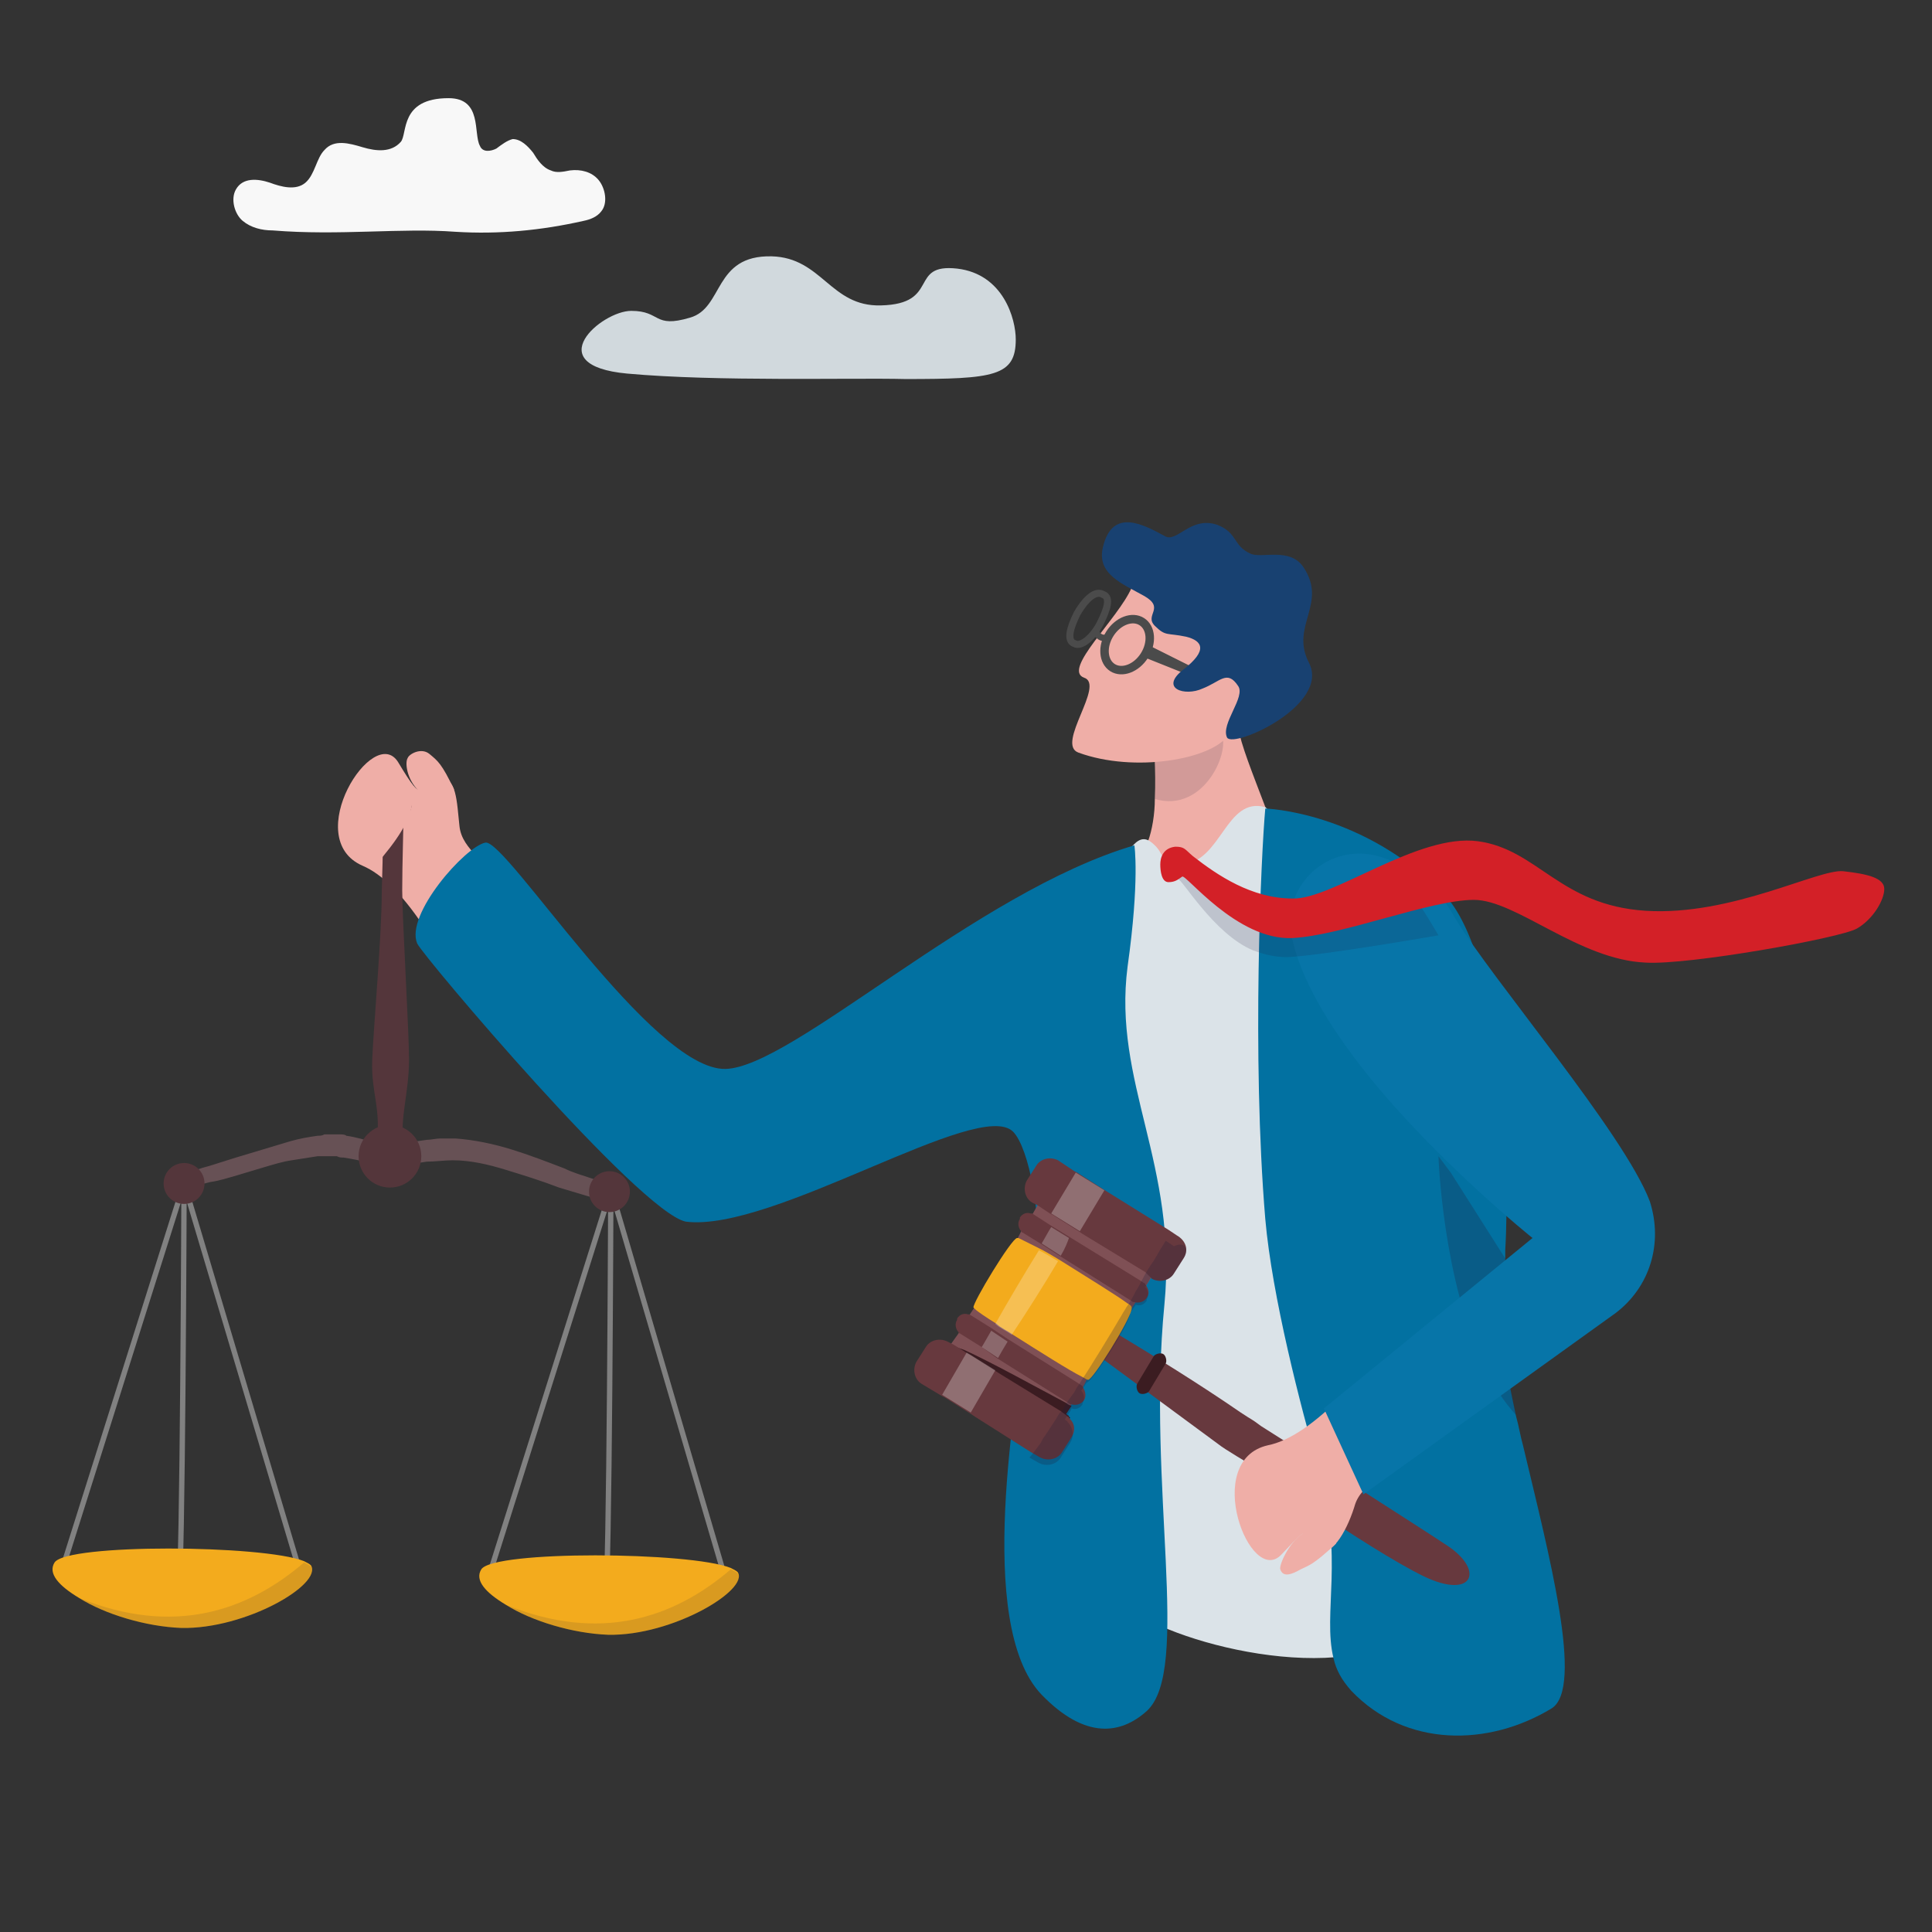
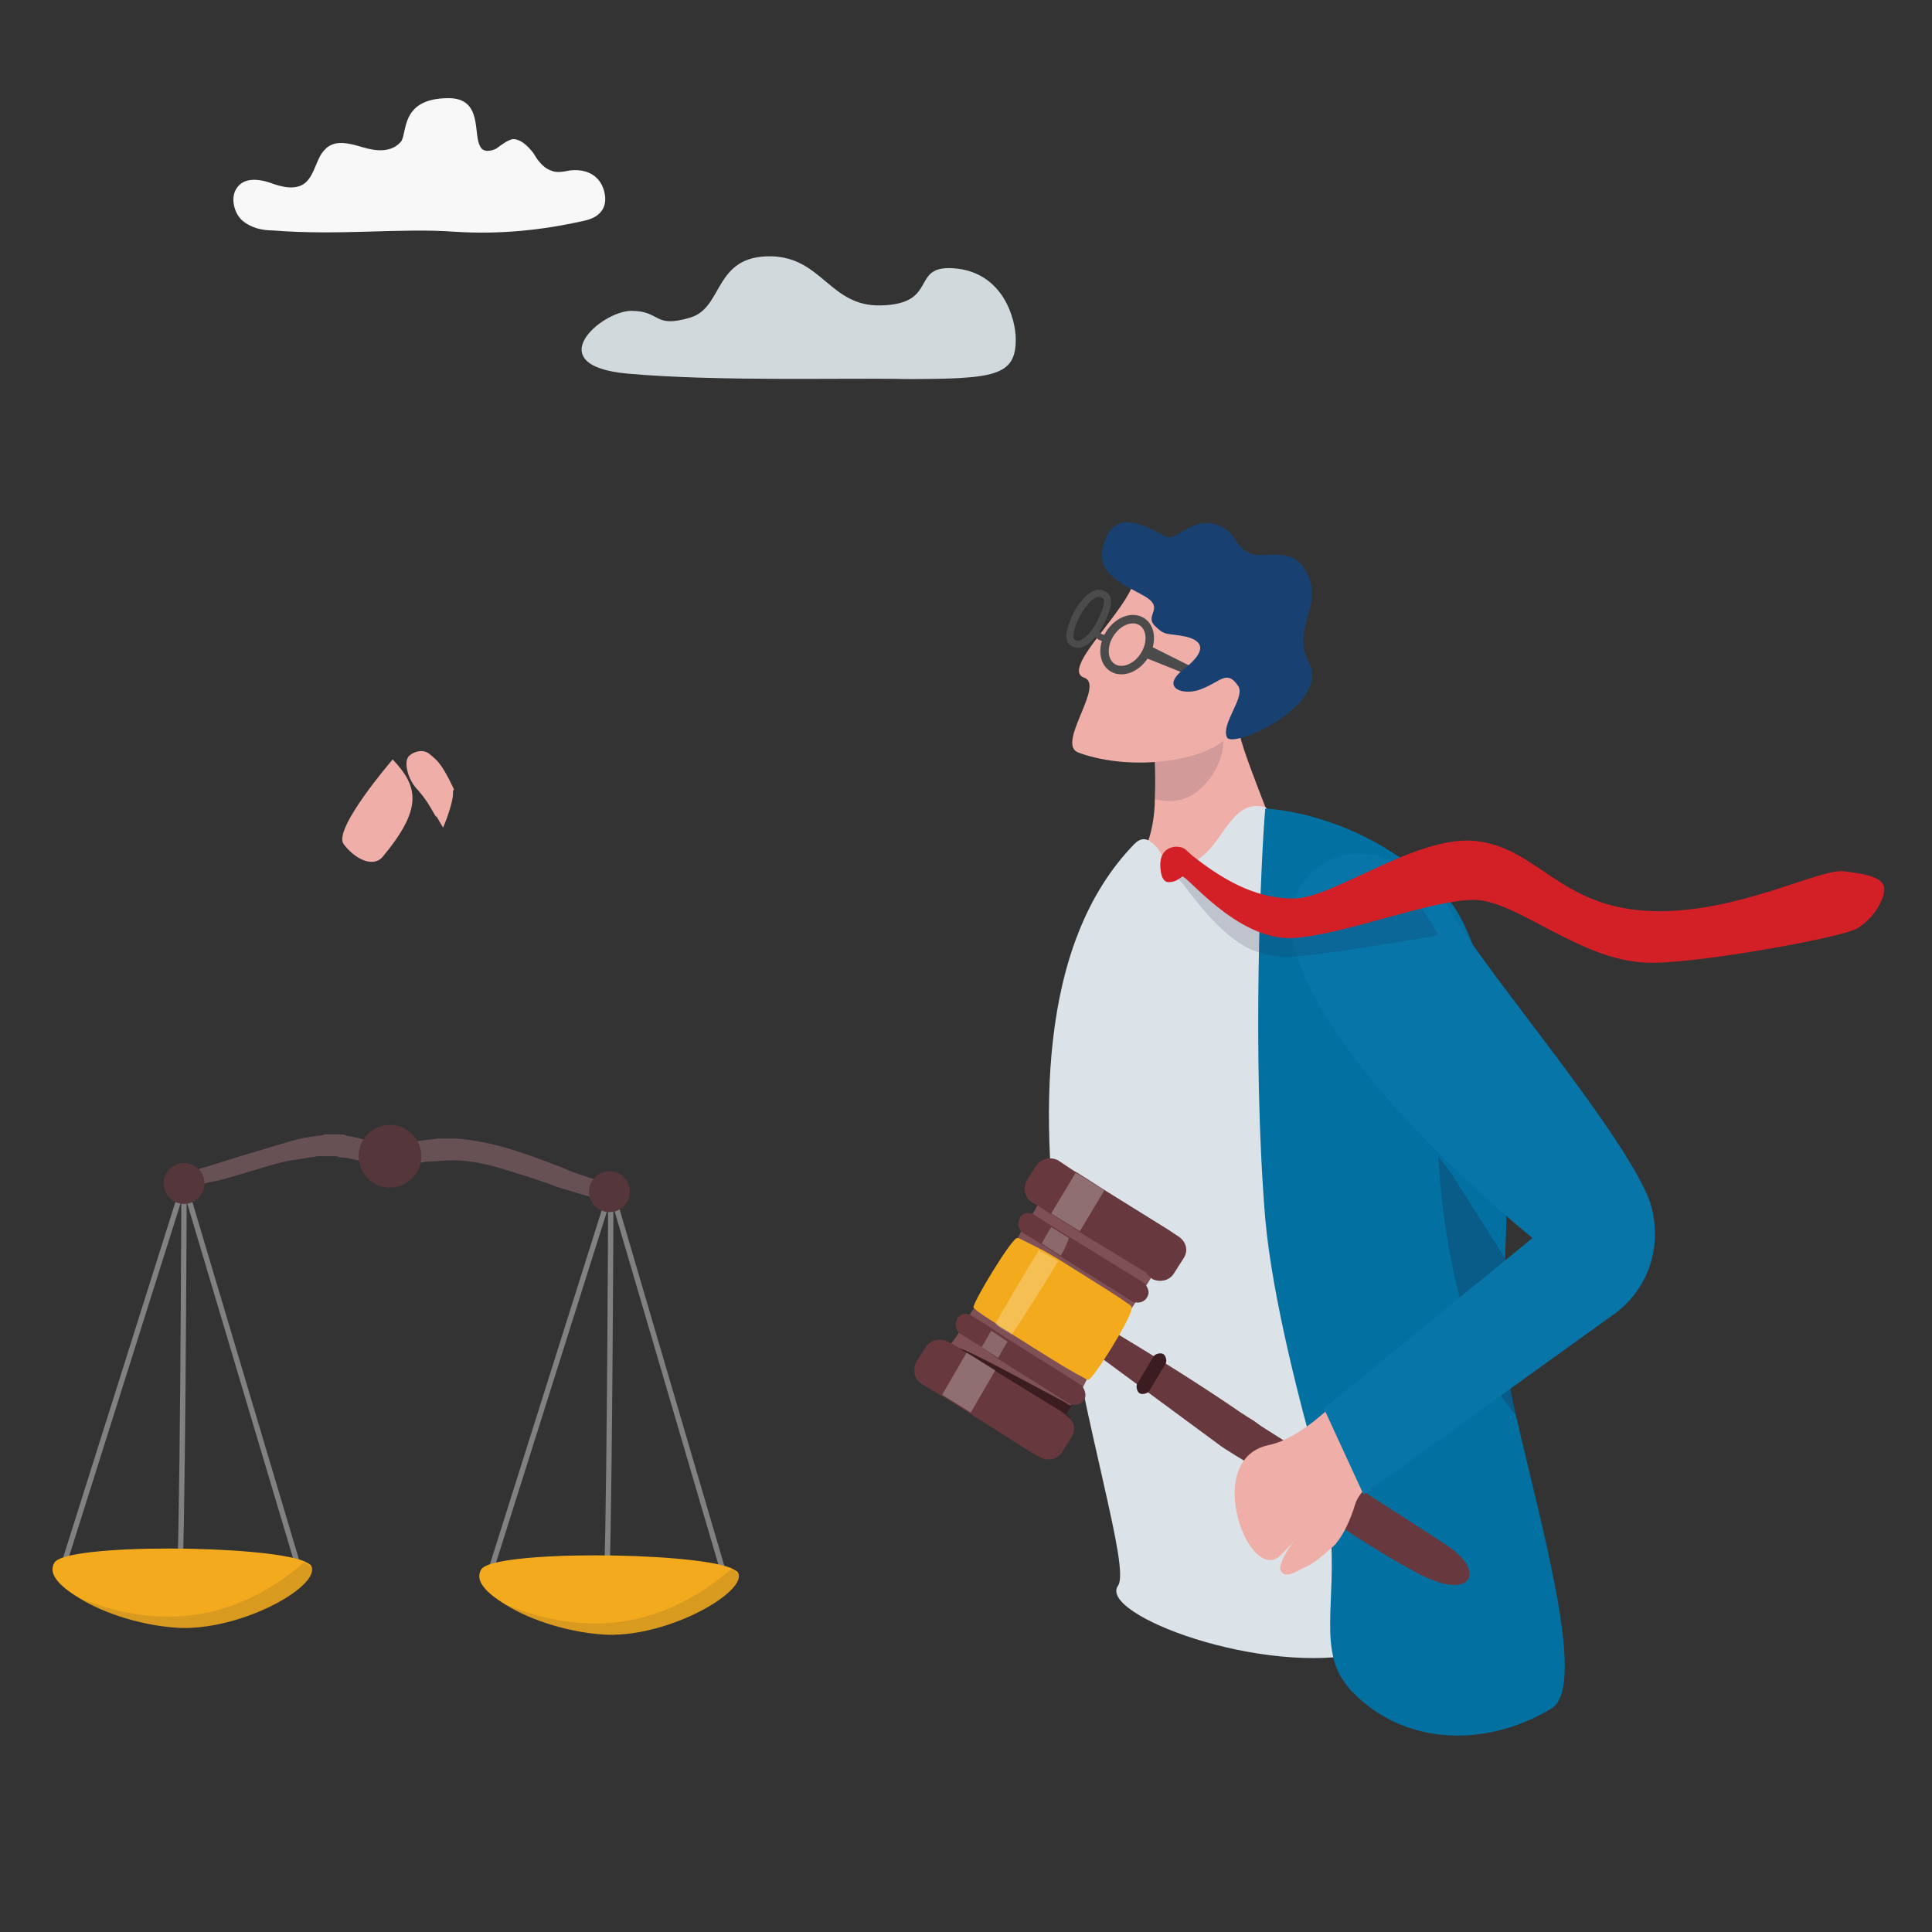
<svg xmlns="http://www.w3.org/2000/svg" version="1.1" id="Layer_1" x="0px" y="0px" viewBox="0 0 141.7 141.7" style="enable-background:new 0 0 141.7 141.7;" xml:space="preserve">
  <rect x="0" y="0" width="141.7" height="141.7" fill="#333333" stroke="none" />
  <style type="text/css">
	.st0{fill:#EFAEA7;}
	.st1{opacity:0.14;fill:#201F3B;}
	.st2{opacity:0.46;fill:#201F3B;}
	.st3{fill:#DBE3E8;}
	.st4{fill:#0271A1;}
	.st5{opacity:0.25;fill:#201F3B;}
	.st6{fill:#F8F8F8;}
	.st7{opacity:0.94;fill:#DBE3E8;}
	.st8{fill:none;stroke:#818181;stroke-width:0.392;stroke-miterlimit:10;}
	.st9{fill:#F3AB1D;}
	.st10{opacity:0.12;fill:#201F39;}
	.st11{fill:#675155;}
	.st12{fill:#54363B;}
	.st13{fill:none;stroke:#4B4B4B;stroke-width:0.622;stroke-miterlimit:10;}
	.st14{fill:#4B4B4B;}
	.st15{fill:none;stroke:#4B4B4B;stroke-width:0.52;stroke-miterlimit:10;}
	.st16{fill:#184171;}
	.st17{fill:#67393E;}
	.st18{fill:#7F5055;}
	.st19{fill:#3B1C21;}
	.st20{opacity:0.27;}
	.st21{fill:#FFFFFF;}
	.st22{opacity:0.24;}
	.st23{opacity:0.25;fill:#201F39;}
	.st24{fill:#0775A8;}
	.st25{opacity:0.16;fill:#201F39;}
	.st26{fill:#D32027;}
</style>
  <g>
-     <path class="st0" d="M37.1,65.6c-1.3-2.5-3.2-3.2-3.4-5c-0.2-1.8-0.2-3.7-1.5-3.5c-1.7,0.3-0.9,2.3-3-1.2c-1.8-2.9-7.2,5.6-2.6,7.6   c1.4,0.6,3,2.1,4.9,5.1C33.6,72.1,37.1,65.6,37.1,65.6z" />
    <path class="st0" d="M94.4,65.1l-6.5,1.8c0,0-6.3,1.7-5.3,0.1c1.4-2,1.1-4,1.6-5.3c0.3-0.8,0.5-2,0.5-3.1c0.1-2.2-0.1-4.3-0.1-4.3   l-0.1-0.5l0.4-1.2l1.8-4.9c0,0,3.6,2.7,4.1,5.6C91.2,55.9,94.4,62.1,94.4,65.1z" />
    <path class="st1" d="M84.7,58.6c0.1-2.2-0.1-4.3-0.1-4.3l-0.1-0.5l0.4-1.2l1.4-0.7c0,0,2.5,1.1,3.2,1.8   C90.4,54.8,88.4,59.7,84.7,58.6z" />
    <path class="st2" d="M94.8,134.6C94.8,134.6,94.8,134.6,94.8,134.6C94.7,134.6,94.7,134.6,94.8,134.6   C94.7,134.6,94.8,134.6,94.8,134.6z" />
    <path class="st3" d="M92.8,59.2c-2.9-0.8-3.2,4-6.1,4.2c-1.5,0.1-1.2-0.5-1.9-1.3c-0.4-0.4-0.9-0.9-1.6-0.2   c-14.3,14.7,0.6,51.8-1.2,54.4c-1.5,2.1,10.6,6.7,18.2,4.9c10.4-2.5,9.8-13.9,9.5-16.1c-0.3-2.2-7-39-7-39S97.5,63.4,92.8,59.2z" />
-     <path class="st4" d="M35.6,61.8c1.5-0.3,12.2,16.7,17.6,16.6c4.9-0.1,18.4-13,30-16.4c0,0,0.4,2.5-0.5,8.9   c-1.1,8.5,3.7,14.5,2.7,24.8c-1.3,13.3,2,26.8-1.3,29.8c-1.9,1.7-4.5,2.1-7.7-1.2c-5-5.2-1.7-22.3-1.3-26.3   c0.2-1.6,0.6-3.7,0.9-5.9c0.4-2.7-0.5-7.9-1.7-9.1c-2.5-2.5-17.6,7.4-24,6.6C46.9,88.9,31,70.1,30.6,69.2   C29.7,67.1,34.1,62.1,35.6,61.8z" />
    <path class="st4" d="M92.8,89.4c0.5,5.7,2.6,13.8,3.9,18.3c1.9,6.5,0.3,10.6,1.1,13.9c0.2,0.9,0.6,1.6,1.3,2.4   c4,4.2,10.1,4.1,14.7,1.3c2.4-1.5-0.2-11.3-2.1-19.3l0,0c-0.2-0.7-0.3-1.4-0.5-2.1c-0.6-2.8-1.1-5.3-1-6.9c0-1.2,0.1-2.3,0.1-3.2   c0,0,0,0,0,0c0-0.6,0.1-1.1,0.1-1.6c0-0.2,0-0.4,0-0.5c0.1-1.7,0.1-3.3,0.1-5.8c0-1.2-0.1-2.7-0.2-4.5c-0.3-5.5-1.8-13.1-4.3-15.7   c-6-6.2-13.2-6.4-13.2-6.4C92.5,62.6,91.8,77.4,92.8,89.4z" />
    <path class="st5" d="M105.5,84.8c0,0,0.3,9.1,3.4,15.5c0.6,1.3,1.4,2.5,2.3,3.5c-0.6-2.8-1.1-5.3-1-6.9c0-1.2,0.1-2.3,0.1-3.2   c0,0,0,0,0,0c0-0.6,0-0.8,0.1-1.4l-4-6.3L105.5,84.8z" />
    <path class="st6" d="M33.4,17c3.2,0.2,6.3-0.1,9.4-0.8c0.5-0.1,1-0.3,1.3-0.7c0.5-0.6,0.3-1.7-0.2-2.3c-0.5-0.6-1.3-0.8-2.1-0.7   c-0.5,0.1-1,0.2-1.4,0c-0.6-0.2-1-0.8-1.3-1.3c-0.4-0.5-0.9-1-1.5-1c-0.4,0.1-0.8,0.4-1.2,0.7c-0.4,0.2-1,0.3-1.2-0.2   c-0.5-0.9,0.2-3.5-2.3-3.5c-3.6,0-3,2.6-3.5,3.2c-0.7,0.8-1.8,0.7-2.8,0.4c-1-0.3-2.1-0.6-2.8,0.2c-0.6,0.6-0.7,1.8-1.4,2.4   c-0.7,0.6-1.8,0.3-2.6,0c-0.9-0.3-2-0.4-2.5,0.5c-0.4,0.7-0.1,1.8,0.5,2.3c0.6,0.5,1.4,0.7,2.2,0.7C24.9,17.3,29.4,16.7,33.4,17z" />
    <path class="st7" d="M46.3,22.8c-2.2,0-6.8,4-0.3,4.6c6.6,0.6,16.4,0.3,20.4,0.4c6.5,0,8.1-0.2,8.1-2.9c0-1.5-0.9-4.8-4.3-5.2   c-3.6-0.4-1.2,2.6-5.6,2.7c-3.7,0.1-4.3-3.5-8-3.6c-4.3-0.1-3.5,3.8-6,4.5C47.9,24.1,48.5,22.8,46.3,22.8z" />
    <path class="st0" d="M33.3,57.9c-0.9-1.9-1.2-2.1-1.8-2.6c-0.6-0.5-1.5,0-1.6,0.3c-0.2,0.3-0.1,1.5,0.8,2.4   c0.8,0.9,1.2,1.9,1.3,1.9C32,59.9,33.3,57.9,33.3,57.9z" />
    <path class="st0" d="M31.3,56.2c0.6-0.2,1.8,1,1.9,1.7c0.2,0.7-0.7,2.8-0.7,2.8s-1-1.6-1.2-2.3C31.1,57.7,30.1,56.6,31.3,56.2z" />
    <g>
      <g>
        <g>
          <path class="st8" d="M35.8,115.8l9-28.5c0,0-0.1,29.4-0.4,29.7" />
          <line class="st8" x1="53.2" y1="115.8" x2="44.8" y2="87.2" />
          <path class="st9" d="M44.6,119.9c-2.6-0.1-5.6-1-7.5-2.2c-1.5-0.9-2.3-1.8-1.8-2.6c0.9-1.4,15.3-1.3,18.3-0.1      c0.2,0.1,0.4,0.2,0.5,0.3C55,116.6,49.3,120,44.6,119.9z" />
        </g>
        <path class="st10" d="M44.6,119.9c-2.6-0.1-5.6-1-7.5-2.2c6.9,2.8,12.3,1,16.5-2.6c0.2,0.1,0.4,0.2,0.5,0.3     C55,116.6,49.3,120,44.6,119.9z" />
      </g>
      <g>
        <path class="st8" d="M4.5,115.3l9-28.5c0,0-0.1,29.4-0.4,29.7" />
        <line class="st8" x1="22" y1="115.3" x2="13.5" y2="86.8" />
        <path class="st9" d="M13.3,119.4c-2.6-0.1-5.6-1-7.5-2.2c-1.5-0.9-2.3-1.8-1.8-2.6c0.9-1.4,15.3-1.3,18.3-0.1     c0.2,0.1,0.4,0.2,0.5,0.3C23.7,116.2,18,119.5,13.3,119.4z" />
      </g>
      <g>
        <g>
          <path class="st11" d="M13.5,86c0.3,0,0.6-0.1,0.9-0.2c0.3-0.1,0.6-0.2,1-0.3c0.6-0.2,1.3-0.4,1.9-0.6c0.7-0.2,1.3-0.4,2-0.6      c0.7-0.2,1.3-0.4,2-0.6c0.7-0.2,1.3-0.3,2-0.4c0.2,0,0.3,0,0.5-0.1c0.2,0,0.4,0,0.5,0c0.1,0,0.2,0,0.3,0c0.1,0,0.2,0,0.3,0      c0.2,0,0.4,0,0.5,0.1c0.7,0.1,1.4,0.3,2,0.5c0.3,0.1,0.7,0.2,1,0.2c0.1,0,0.1,0,0.2,0c0,0,0.1,0,0.1,0l0.1,0      c0.1,0,0.3,0,0.5-0.1c0.6-0.1,1.3-0.2,2-0.3c0.3,0,0.7-0.1,1-0.1c0.2,0,0.3,0,0.5,0c0.1,0,0.2,0,0.3,0c0.1,0,0.2,0,0.3,0      c1.4,0.1,2.8,0.4,4.1,0.8c1.3,0.4,2.6,0.9,3.9,1.4c0.6,0.3,1.3,0.5,1.9,0.7c0.3,0.1,0.6,0.2,1,0.3c0.3,0.1,0.6,0.1,0.9,0.2l0,0      c0.3,0,0.5,0.3,0.4,0.6c0,0.3-0.2,0.6-0.5,0.6c-0.7,0-1.4-0.2-2.1-0.4c-0.7-0.2-1.3-0.4-2-0.6c-1.3-0.5-2.6-0.9-3.9-1.3      c-1.3-0.4-2.6-0.7-3.9-0.7c-0.6,0-1.3,0.1-1.9,0.1c-0.7,0.1-1.3,0.2-2,0.3c-0.2,0-0.3,0-0.5,0.1l-0.2,0c-0.1,0-0.1,0-0.2,0      c-0.1,0-0.2,0-0.3,0c-0.4-0.1-0.7-0.2-1-0.3c-0.7-0.2-1.3-0.3-1.9-0.4c-0.2,0-0.3,0-0.5-0.1c-0.1,0-0.2,0-0.2,0      c-0.1,0-0.2,0-0.2,0c-0.2,0-0.3,0-0.5,0c-0.2,0-0.3,0-0.5,0c-0.6,0.1-1.3,0.2-1.9,0.3c-0.7,0.1-1.3,0.3-2,0.5      c-0.7,0.2-1.3,0.4-2,0.6c-0.7,0.2-1.3,0.4-2,0.5c-0.7,0.2-1.3,0.3-2.1,0.4c-0.3,0-0.5-0.2-0.5-0.6C13.1,86.3,13.3,86,13.5,86      L13.5,86z" />
        </g>
      </g>
      <circle class="st12" cx="13.5" cy="86.8" r="1.5" />
      <circle class="st12" cx="28.6" cy="84.8" r="2.3" />
      <circle class="st12" cx="44.7" cy="87.4" r="1.5" />
      <circle class="st12" cx="28.7" cy="58.9" r="1.5" />
      <path class="st10" d="M13.3,119.4c-2.6-0.1-5.6-1-7.5-2.2c6.9,2.8,12.3,1,16.5-2.6c0.2,0.1,0.4,0.2,0.5,0.3    C23.7,116.2,18,119.5,13.3,119.4z" />
-       <path class="st12" d="M27.6,84c0.4-2.7-0.4-3.8-0.3-6.3c0.1-2.4,0.7-9.1,0.7-12.3c0.1-3.2,0.1-4.7,0.1-6.1c0-1.4,1.5-1.5,1.5-0.1    c0,1.4-0.1,4.1-0.1,6.1c0,2,0.5,10.4,0.5,12.4c0,2.5-0.7,4.3-0.4,6.3C29.8,86.3,27.1,86.7,27.6,84z" />
    </g>
    <g>
      <path class="st0" d="M83,43.1c-1,2.3-5.1,6-3.5,6.6c1.6,0.5-2.1,4.9-0.4,5.5c4.1,1.5,9.8,0.5,11-1.3s2.8-7.5,2.8-7.5L83,43.1z" />
      <g>
        <g>
          <ellipse transform="matrix(0.537 -0.843 0.843 0.537 -1.614 91.596)" class="st13" cx="82.7" cy="47.3" rx="2" ry="1.5" />
          <polygon class="st14" points="84.4,47.4 88.4,49.4 87.9,49.8 83.9,48.2     " />
        </g>
        <path class="st15" d="M80.7,45.7c-0.5,1-1.4,1.8-1.9,1.5C78.2,47,78.5,46,79,45c0.7-1.2,1.4-1.7,1.9-1.4     C81.5,43.8,81.2,44.7,80.7,45.7z" />
        <path class="st14" d="M81.3,46.5c-0.3,0.1-0.6,0.1-0.7-0.3c0-0.2-0.5-0.1-0.4,0.3c0,0.1,0.5,0.8,1.2,0.4     C81.7,46.7,81.3,46.5,81.3,46.5z" />
      </g>
      <path class="st16" d="M87,46.7c-1.4-0.3-1.5,0-2.3-0.8s0.8-1.3-0.8-2.2c-1.6-0.9-3.5-1.6-3-3.6c0.7-2.9,3-1.6,4.5-0.8    c0.9,0.6,1.9-1.5,3.9-0.8c1.5,0.6,1.1,1.5,2.4,2.1c0.8,0.4,2.9-0.5,3.9,1c1.8,2.7-1,4.3,0.4,7c1.6,3.1-5.5,6.3-6,5.5    c-0.5-1,1.4-3,0.8-3.8c-0.8-1.2-1.3-0.3-2.6,0.2c-1.3,0.6-3.2,0-1.4-1.4C88.6,47.7,88.2,47,87,46.7z" />
    </g>
  </g>
  <g>
    <path class="st17" d="M104.4,115.6c3.7,1.8,4.6-0.5,1.5-2.4c-0.1-0.1-13.2-8.5-13.4-8.6c-0.8-0.6-0.6-0.4-1.5-1   c-6.1-4.2-13.3-8.2-16.3-10.2C74,92.9,74,92.3,73.4,93l-0.2,0.3c-0.4,0.5,0.1,0.8,0.8,1.3l15.6,11.5l0.3,0.2l0,0l0.8,0.5l0.5,0.3   C91.3,107.2,100.3,113.6,104.4,115.6z" />
    <polygon class="st18" points="85.4,92.1 84.5,93.6 84.5,93.6 84,94.4 83.3,95.5 83.3,95.5 82.9,96.1 79.7,101.2 79.4,101.8    78.6,103 78.6,103 78.5,103.1 78.1,103.7 77.7,104.5 76.9,105.7 76.4,105.4 71.8,102.6 69.7,101.3 68.5,100.5 69.8,98.5 70.3,97.8    71,96.6 71.4,96 74.6,90.9 74.9,90.3 75.7,89.1 75.7,89.1 76.1,88.4 77.1,86.9 78,87.5 80.1,88.8 85,91.8  " />
    <path class="st17" d="M79.5,102.7L79.5,102.7c-0.2,0.3-0.6,0.4-0.9,0.3c0,0-0.1,0-0.1,0l-0.3-0.2l-5.1-3.2L72,98.8l-1.6-1   c0,0-0.1,0-0.1-0.1c-0.2-0.2-0.3-0.6-0.1-0.9l0-0.1c0.2-0.3,0.5-0.4,0.8-0.3c0,0,0.1,0,0.1,0l1.6,1l1.2,0.8l5.1,3.2l0.3,0.2   c0,0,0.1,0,0.1,0.1C79.6,102,79.7,102.4,79.5,102.7z" />
    <path class="st17" d="M84.1,95.2L84.1,95.2c-0.2,0.3-0.6,0.4-0.9,0.3c0,0-0.1,0-0.1,0l-0.3-0.2l-5.1-3.2l-1.4-0.9L75,90.4   c0,0-0.1,0-0.1-0.1c-0.2-0.2-0.3-0.6-0.1-0.9l0-0.1c0.2-0.3,0.5-0.4,0.8-0.3c0,0,0.1,0,0.1,0l1.4,0.9l1.3,0.8l5.2,3.2l0.3,0.2   c0,0,0.1,0,0.1,0.1C84.3,94.6,84.3,94.9,84.1,95.2z" />
    <path class="st17" d="M86.8,92.3l-0.7,1.1c-0.3,0.5-1,0.7-1.6,0.4l-0.1-0.1L84,93.3l-4.6-2.8l-0.3-0.2l-1.9-1.2L77,89l-0.9-0.6   l-0.4-0.2c-0.5-0.3-0.7-1-0.4-1.6l0.7-1.1c0.3-0.5,1-0.7,1.6-0.4l1.2,0.8l0,0l0.2,0.1l2.2,1.4l4.5,2.8l0.6,0.4   C87,91,87.2,91.7,86.8,92.3z" />
    <path class="st19" d="M85.3,99.3L85.3,99.3c0.2,0.1,0.3,0.5,0.2,0.7l-1.2,2c-0.1,0.2-0.5,0.3-0.7,0.2l0,0c-0.2-0.1-0.3-0.5-0.2-0.7   l1.2-2C84.7,99.3,85.1,99.2,85.3,99.3z" />
    <path class="st19" d="M78.5,104l-0.8,0.5l-0.9,0.5l0,0l-4.5-3.1l-2-1.4l-1.1-0.7l0.7-1.1c0.2,0.1,0.5,0.2,0.8,0.3   c2,0.9,5.6,2.9,7.5,3.9c0.1,0.1,0.3,0.2,0.4,0.2l-0.4,0.6l0.1,0.1c0.1,0,0.1,0.1,0.1,0.1C78.4,103.9,78.4,103.9,78.5,104   C78.5,104,78.5,104,78.5,104z" />
    <path class="st17" d="M78.6,105.4l-0.7,1.1c-0.3,0.5-1,0.7-1.6,0.4l-0.7-0.4l-4.1-2.6l-0.3-0.2l-1.9-1.2l-0.2-0.1l-1.5-0.9   c-0.5-0.3-0.7-1-0.4-1.6l0.7-1.1c0.3-0.5,1-0.7,1.6-0.4l0.4,0.2l0,0l0.8,0.5l0.3,0.2l0,0l0.2,0.1l2.2,1.4l4.4,2.7l0.4,0.3l0.1,0.1   c0.1,0,0.1,0.1,0.1,0.1c0,0,0.1,0.1,0.1,0.1c0,0,0,0,0,0C78.8,104.4,78.9,104.9,78.6,105.4z" />
    <path class="st9" d="M79.8,101.2C79.8,101.2,79.7,101.2,79.8,101.2c-0.1,0-0.2-0.1-0.4-0.2c-1-0.5-3.2-1.9-5.1-3.1   c-0.4-0.3-0.9-0.5-1.2-0.8c-0.8-0.5-1.4-0.9-1.6-1.1c0,0,0,0-0.1-0.1c-0.1-0.3,2.8-5.1,3.2-5.1c0,0,0,0,0.1,0   c0.2,0.1,0.8,0.4,1.6,0.8c0.4,0.2,0.9,0.5,1.4,0.8c1.9,1.2,4.2,2.6,5,3.2c0.2,0.1,0.3,0.2,0.3,0.3c0,0,0,0,0,0.1   C82.9,96.8,80.1,101.3,79.8,101.2z" />
    <g class="st20">
      <polygon class="st21" points="81,87.3 79.2,90.3 77.1,89 78.9,86   " />
      <polygon class="st21" points="70.9,99.2 73,100.5 71.2,103.6 69.1,102.3   " />
    </g>
    <g class="st22">
      <path class="st21" d="M73.9,98.4c-0.3,0.5-0.6,1-0.7,1.2L72,98.8c0.2-0.3,0.4-0.7,0.7-1.2L73.9,98.4z" />
      <path class="st21" d="M77.8,92.1l-1.4-0.9c0.3-0.5,0.5-0.9,0.7-1.2l1.3,0.8C78.3,91.1,78.1,91.6,77.8,92.1z" />
      <path class="st21" d="M74.2,97.9c-0.4-0.3-0.9-0.5-1.2-0.8c0.9-1.6,2.2-3.8,3.2-5.4c0.4,0.2,0.9,0.5,1.4,0.8    C76.6,94.2,75.2,96.4,74.2,97.9z" />
    </g>
-     <path class="st23" d="M86.8,92.3l-0.7,1.1c-0.3,0.5-1,0.7-1.6,0.4l-0.1-0.1l0,0L84,94.4c0.2,0.2,0.3,0.6,0.1,0.9l0,0.1   c-0.2,0.3-0.5,0.4-0.8,0.3l-0.4,0.6c0,0.7-2.8,5.1-3.2,5.1c0,0,0,0,0,0l-0.4,0.6c0.2,0.2,0.3,0.6,0.1,0.9l0,0.1   c-0.2,0.3-0.5,0.4-0.8,0.3l-0.1,0.2l-0.4,0.6l0.1,0.1c0.1,0,0.1,0.1,0.1,0.1c0,0,0.1,0.1,0.1,0.1c0,0,0,0,0,0   c0.3,0.4,0.4,0.9,0.1,1.4l-0.7,1.1c-0.3,0.5-1,0.7-1.6,0.4l-0.7-0.4c0.2-0.2,0.4-0.5,0.7-0.9c0.1-0.1,0.2-0.3,0.3-0.5   c0.3-0.4,0.6-0.9,1-1.5c0.1-0.2,0.2-0.4,0.4-0.5c0-0.1,0.1-0.1,0.1-0.2c0.2-0.4,0.5-0.8,0.8-1.2c0.1-0.2,0.2-0.4,0.3-0.5   c1.1-1.7,2.2-3.5,3.2-5.2c0.1-0.2,0.2-0.3,0.3-0.5c0.3-0.4,0.5-0.8,0.7-1.2c0.2-0.3,0.3-0.5,0.4-0.7c0.3-0.6,0.6-1.1,0.9-1.5   c0.4-0.7,0.7-1.2,0.9-1.5l0.6,0.4C87,91,87.2,91.7,86.8,92.3z" />
  </g>
  <path class="st0" d="M103.8,106.1c-1.7,2.1-3.8,2.5-4.4,4.2c-0.5,1.7-1.6,3.9-2.8,3.5c-1.6-0.6,0.2-2.8-2.6,0.2  c-2.3,2.5-5.9-6.9-1-8c1.5-0.3,3.4-1.5,5.8-4C101.7,99,103.8,106.1,103.8,106.1z" />
  <path class="st0" d="M98,113.2c-1.7,1.6-2,1.6-2.6,1.9c-0.7,0.4-1.3,0.6-1.5,0c-0.1-0.3,0.6-1.9,1.6-2.6c1-0.7,1.6-1.6,1.7-1.6  C97.2,110.9,98,113.2,98,113.2z" />
  <g>
    <path class="st24" d="M118.5,96.3L100,109.6l-2.9-6.3l4.9-4c0,0,0,0,0,0l10.4-8.5c0,0-7-5.6-12.2-12.1c-2.7-3.4-4.9-7-5.5-10.2   c-0.6-3.7,2.8-6.7,6.4-5.7c2,0.6,4.1,1.8,5.6,4.5c2.7,4.5,12.4,15.8,14.3,20.8C122,91.2,121,94.4,118.5,96.3z" />
  </g>
  <path class="st0" d="M28.8,55.7c1.9,2,2.2,3.6-0.7,7.1c-0.7,0.9-2.1,0.2-2.9-0.9S28.8,55.7,28.8,55.7z" />
  <g>
    <path class="st25" d="M86.4,64.5c0.2-0.2,2.6,4,5.5,5.2c0.8,0.3,1.6,0.5,2.5,0.5c2.5-0.1,11.1-1.6,11.1-1.6s-1.8-3.1-2.9-4.4   c-2.2,1-6.8,3.2-8.1,3.2c-1,0-1.9-0.2-2.8-0.5c-1.7-0.6-3.1-1.6-4.2-2.5c-0.6-0.4-0.7-1.2-1.3-1.2C85.3,63.2,86.2,64.7,86.4,64.5z" />
    <path class="st26" d="M85.1,63.4c0-0.5,0.2-1.2,1.1-1.3c0.7,0,0.7,0.2,1.3,0.7c1.8,1.4,4.3,3.1,7.3,3.1c2.9,0.1,9.2-4.8,13.6-4.2   s6,4.7,12.3,5.1s12.7-3.1,14.5-2.9c1.8,0.2,3,0.5,3,1.3c0,0.8-0.8,2.2-2,2.9c-1.2,0.7-12.4,2.7-15.5,2.5c-4.9-0.2-9.5-4.6-12.6-4.6   c-3.2,0-9.6,2.6-13.3,2.8c-4.1,0.2-7.9-4.8-8.1-4.5c-0.3,0.2-0.5,0.4-1,0.4C85.2,64.7,85.1,63.9,85.1,63.4z" />
  </g>
</svg>